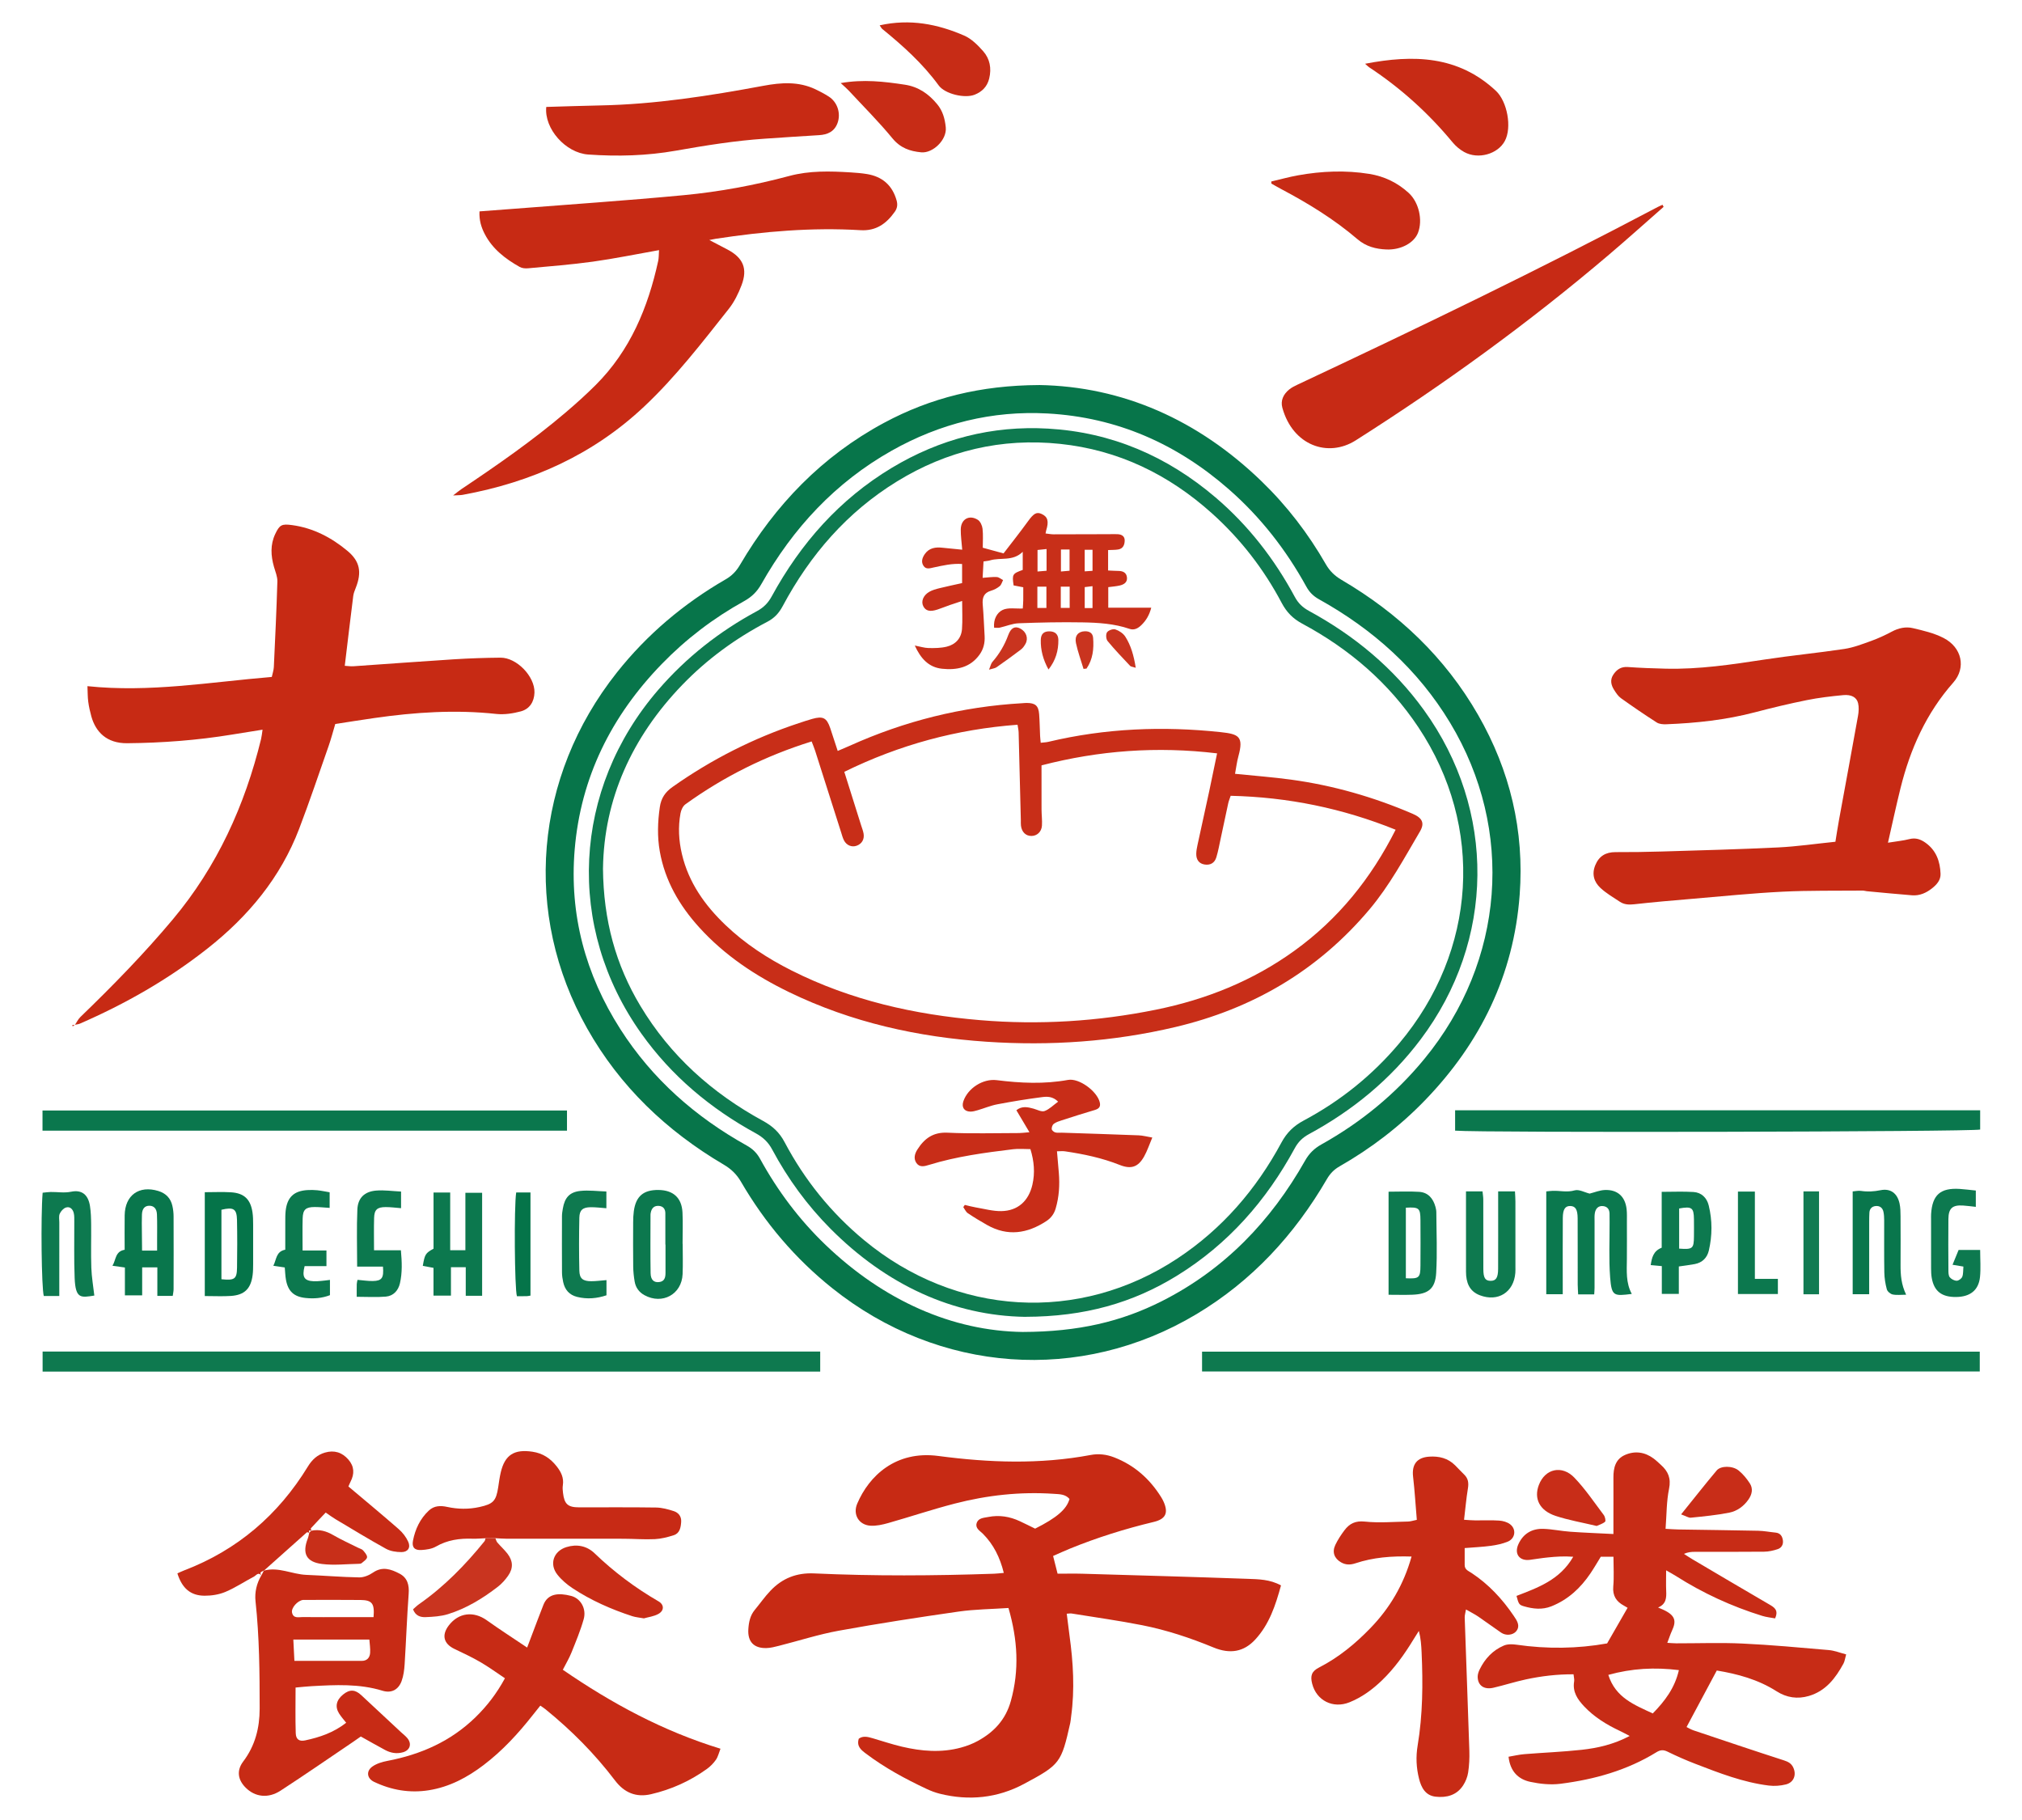
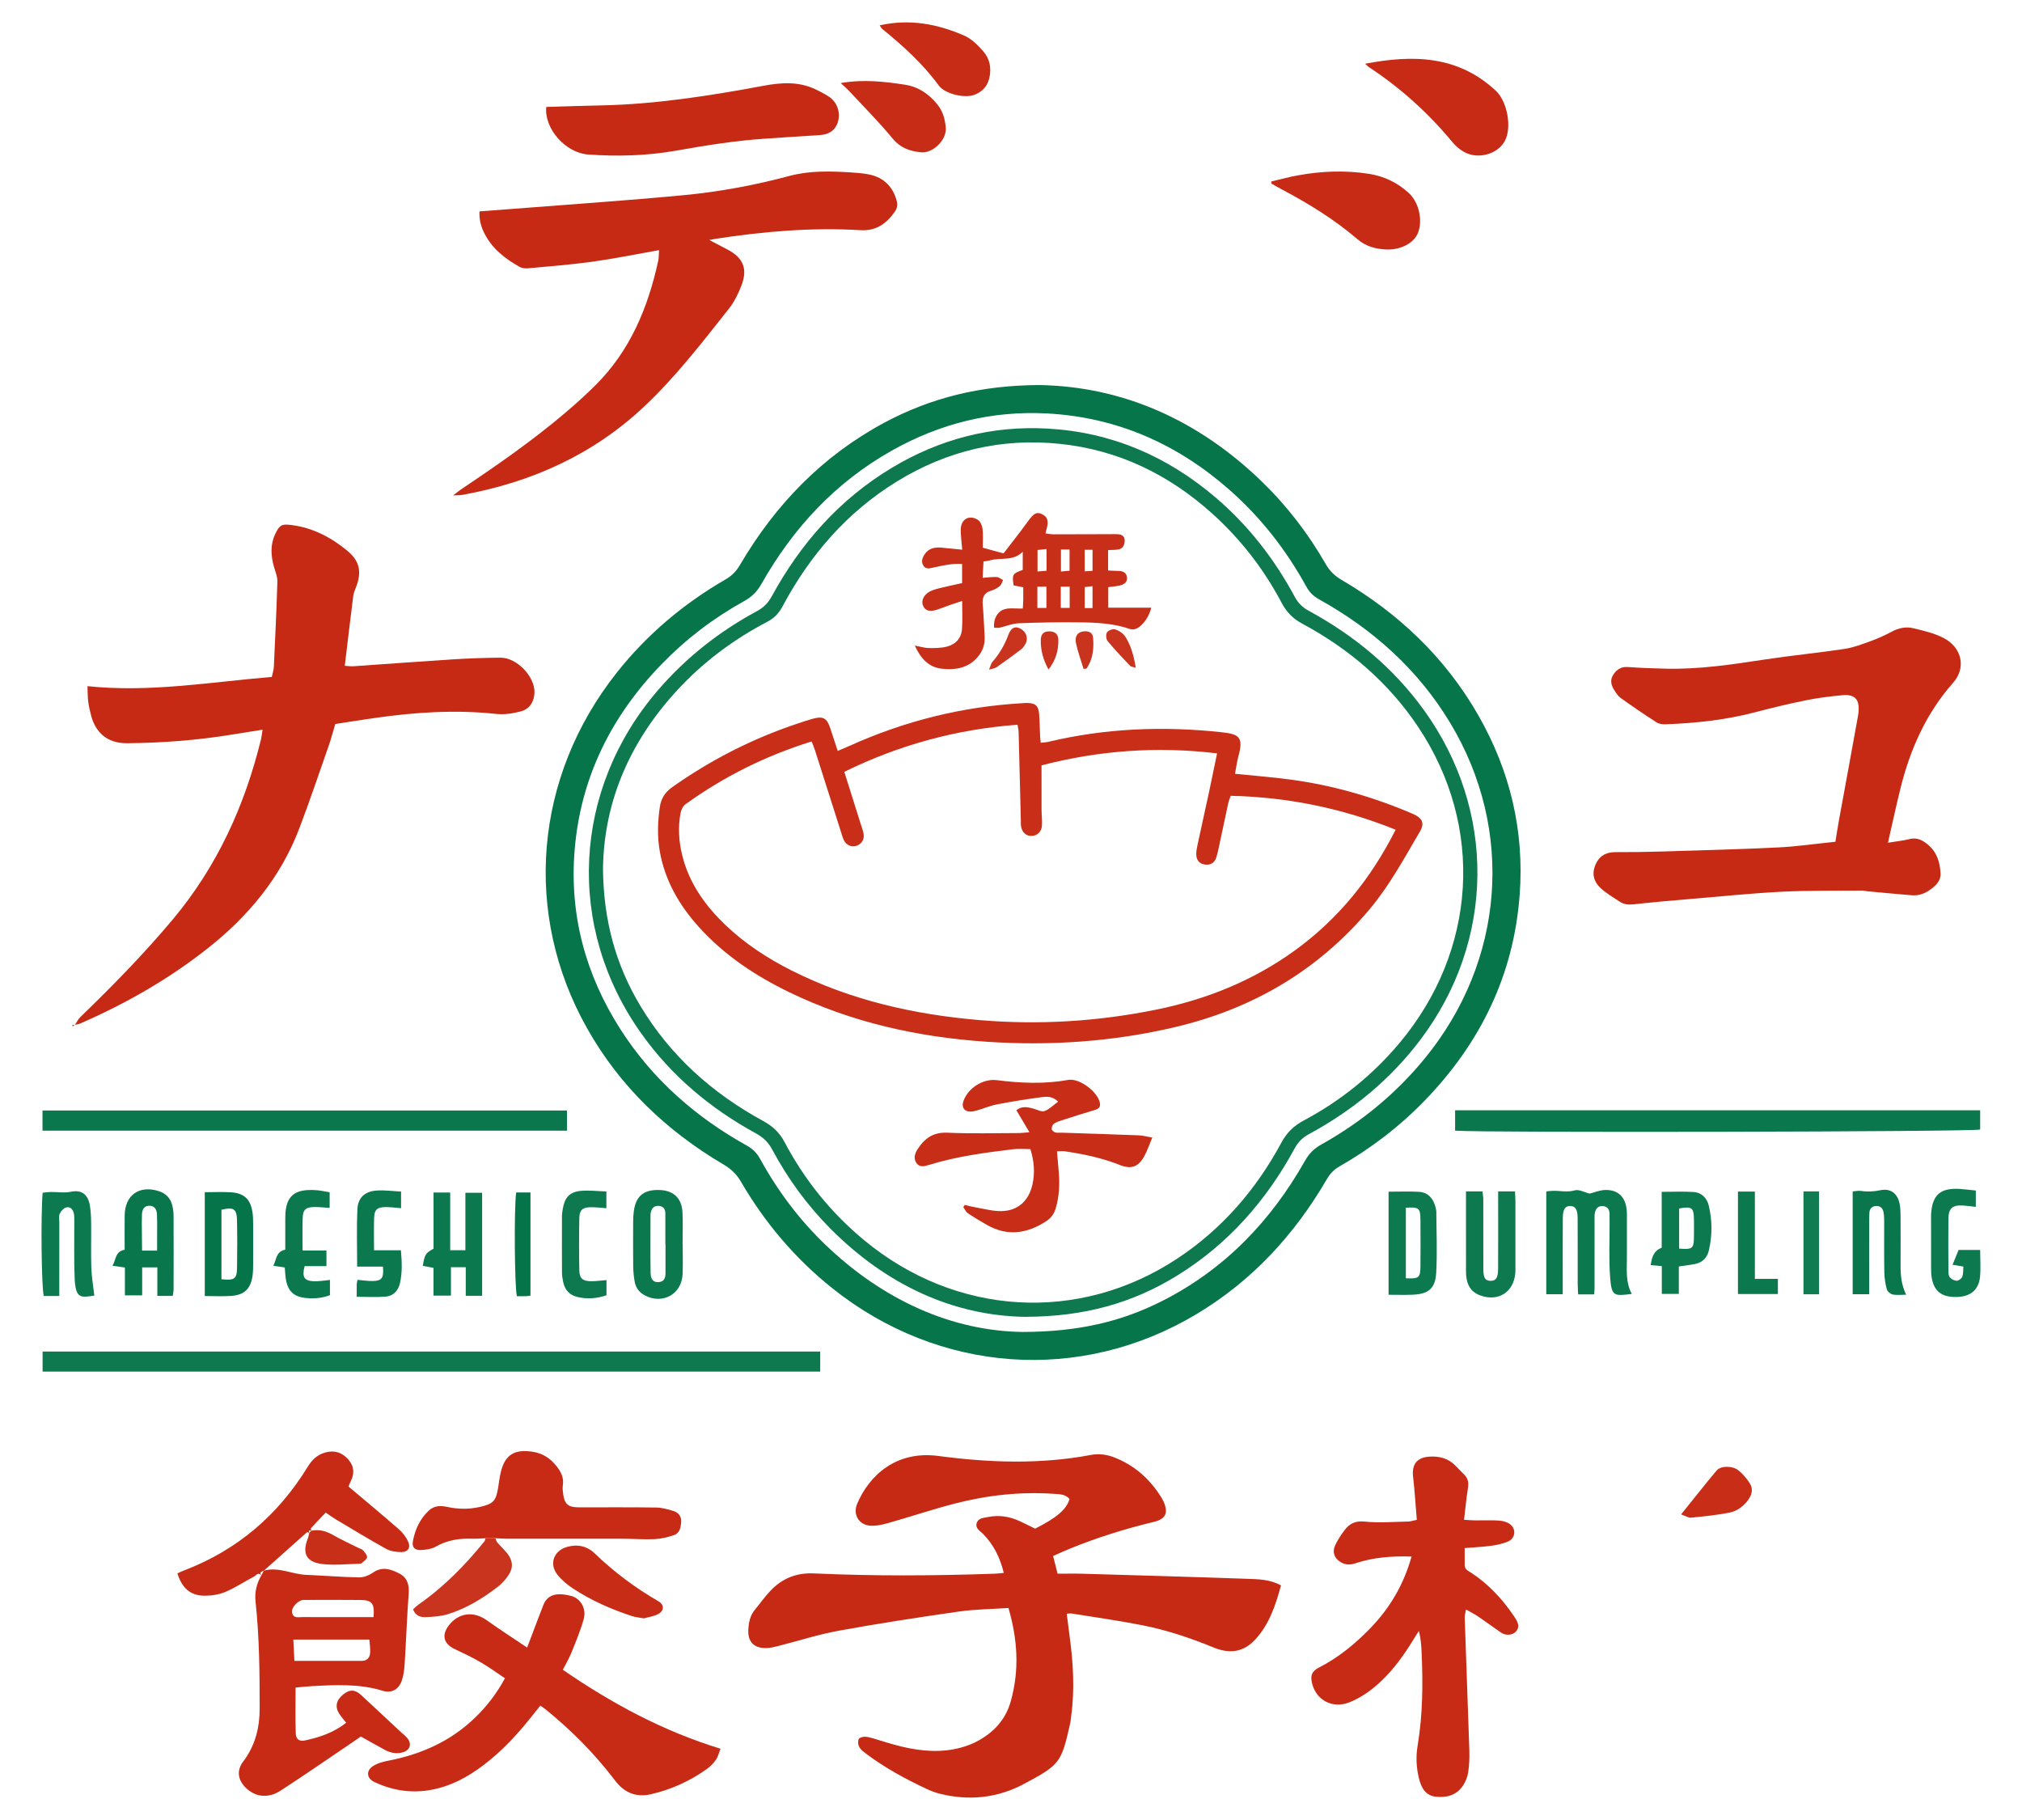
<svg xmlns="http://www.w3.org/2000/svg" id="_レイヤー_1" viewBox="0 0 100 90">
  <defs>
    <style>.cls-1{fill:#c82e18;}.cls-2{fill:#c82f19;}.cls-3{fill:#c72c16;}.cls-4{fill:#c82d18;}.cls-5{fill:#c72a15;}.cls-6{fill:#c72a14;}.cls-7{fill:#c72b16;}.cls-8{fill:#c72b15;}.cls-9{fill:#c9341f;}.cls-10{fill:#117b52;}.cls-11{fill:#07754a;}.cls-12{fill:#057449;}.cls-13{fill:#09764c;}.cls-14{fill:#0e794f;}.cls-15{fill:#0d794f;}.cls-16{fill:#0a774d;}.cls-17{fill:#0c784e;}.cls-18{fill:#0b784e;}</style>
  </defs>
  <path class="cls-11" d="M51.387,19.04c4.137,.069,7.866,1.724,11.007,4.762,1.254,1.213,2.309,2.588,3.176,4.1,.196,.341,.445,.578,.778,.773,2.815,1.652,5.116,3.829,6.75,6.673,1.584,2.757,2.295,5.733,2.059,8.902-.294,3.957-1.936,7.318-4.68,10.157-1.251,1.294-2.667,2.379-4.229,3.271-.275,.157-.467,.357-.626,.63-1.602,2.754-3.703,5.034-6.452,6.679-5.736,3.432-12.734,2.928-18.011-1.286-1.838-1.468-3.333-3.234-4.513-5.263-.216-.371-.486-.631-.852-.846-2.828-1.666-5.137-3.864-6.757-6.738-3.193-5.662-2.622-12.435,1.47-17.597,1.496-1.887,3.307-3.41,5.387-4.612,.306-.177,.521-.402,.699-.705,1.747-2.977,4.064-5.382,7.125-7.029,2.312-1.243,4.785-1.856,7.669-1.87Zm-.799,46.826c2.749-.008,4.869-.512,6.866-1.52,3.101-1.565,5.397-3.958,7.092-6.955,.204-.36,.458-.604,.814-.803,1.956-1.092,3.66-2.491,5.085-4.226,3.968-4.829,4.474-11.31,1.272-16.619-1.59-2.636-3.809-4.62-6.485-6.108-.278-.155-.473-.348-.626-.626-1-1.817-2.259-3.433-3.821-4.803-2.571-2.255-5.546-3.571-8.975-3.759-2.746-.151-5.322,.492-7.716,1.842-2.785,1.571-4.877,3.829-6.44,6.593-.213,.377-.476,.635-.85,.842-1.511,.836-2.874,1.873-4.078,3.114-2.488,2.565-4.007,5.599-4.305,9.179-.267,3.207,.529,6.171,2.261,8.878,1.577,2.464,3.707,4.337,6.249,5.753,.295,.164,.502,.37,.662,.662,.867,1.578,1.936,3.005,3.237,4.252,2.871,2.75,6.265,4.259,9.757,4.304Z" />
  <path class="cls-6" d="M52.083,76.947c.076,.299,.14,.554,.221,.873,.429,0,.836-.01,1.243,.002,2.717,.079,5.434,.155,8.15,.252,.543,.02,1.106,.022,1.656,.326-.269,.983-.578,1.925-1.278,2.681-.557,.601-1.233,.729-2.061,.387-1.143-.472-2.314-.86-3.525-1.1-1.156-.229-2.325-.39-3.489-.579-.065-.011-.135,.005-.243,.01,.047,.376,.088,.725,.136,1.073,.184,1.333,.266,2.669,.081,4.009-.015,.106-.02,.215-.043,.319-.443,1.979-.503,2.061-2.291,3.017-1.307,.699-2.719,.845-4.167,.482-.223-.056-.442-.14-.651-.238-1.054-.494-2.074-1.048-3.006-1.752-.235-.177-.459-.356-.344-.73,.216-.157,.455-.089,.694-.02,.48,.14,.955,.301,1.441,.415,.967,.228,1.944,.31,2.919,.045,.291-.079,.581-.189,.844-.335,.794-.439,1.365-1.048,1.621-1.964,.428-1.532,.34-3.03-.116-4.604-.833,.057-1.656,.062-2.463,.177-1.98,.284-3.959,.588-5.927,.946-.999,.181-1.973,.498-2.96,.747-.206,.052-.417,.108-.627,.112-.617,.013-.928-.316-.888-.933,.022-.34,.086-.674,.315-.951,.262-.316,.497-.657,.78-.953,.584-.613,1.287-.896,2.162-.855,2.966,.136,5.935,.118,8.903,.015,.137-.005,.274-.023,.474-.04-.19-.765-.505-1.403-1.031-1.933-.148-.149-.383-.267-.314-.517,.075-.269,.344-.27,.572-.315,.547-.109,1.067-.024,1.567,.209,.258,.12,.511,.248,.755,.367,1.073-.539,1.56-.959,1.7-1.468-.206-.242-.5-.235-.781-.254-1.657-.112-3.289,.069-4.89,.482-1.106,.285-2.19,.65-3.29,.962-.287,.081-.596,.152-.889,.132-.573-.04-.874-.557-.65-1.086,.583-1.374,1.905-2.642,4.015-2.362,2.509,.333,5.024,.423,7.532-.049,.397-.075,.784-.028,1.159,.117,1.005,.389,1.765,1.067,2.331,1.975,.047,.076,.09,.155,.125,.237,.235,.545,.091,.841-.497,.982-1.41,.338-2.789,.769-4.132,1.316-.263,.107-.522,.226-.846,.368Z" />
  <path class="cls-6" d="M3.702,50.686c.09-.133,.161-.286,.274-.395,1.596-1.54,3.145-3.125,4.571-4.827,2.191-2.615,3.561-5.629,4.365-8.921,.032-.132,.044-.27,.073-.46-.539,.086-1.027,.163-1.515,.243-1.714,.281-3.439,.411-5.177,.427-1.019,.01-1.56-.56-1.774-1.321-.067-.24-.122-.486-.155-.733-.031-.228-.025-.46-.039-.768,3.077,.324,6.074-.204,9.117-.456,.039-.184,.094-.335,.101-.488,.066-1.41,.134-2.821,.175-4.232,.007-.24-.1-.485-.168-.724-.157-.549-.188-1.094,.061-1.622,.217-.46,.326-.512,.838-.442,1.042,.142,1.94,.613,2.733,1.273,.623,.518,.717,1.058,.414,1.826-.052,.132-.108,.268-.126,.407-.143,1.134-.277,2.269-.419,3.451,.156,.009,.29,.032,.422,.023,1.658-.113,3.316-.239,4.975-.344,.767-.048,1.536-.074,2.304-.081,.799-.007,1.702,.925,1.681,1.724-.012,.453-.238,.815-.676,.932-.388,.104-.814,.169-1.21,.127-2.025-.22-4.033-.085-6.039,.203-.635,.091-1.268,.193-1.927,.294-.112,.374-.205,.736-.328,1.087-.478,1.364-.939,2.735-1.454,4.086-.923,2.422-2.518,4.338-4.538,5.93-1.936,1.526-4.056,2.735-6.311,3.715-.078,.034-.17,.038-.255,.057l.003,.006Z" />
-   <path class="cls-3" d="M77.819,82.795c-.811-.005-1.587,.088-2.353,.252-.541,.116-1.069,.288-1.608,.413-.468,.108-.778-.116-.778-.548-0-.119,.044-.247,.098-.357,.259-.532,.649-.948,1.195-1.181,.18-.077,.416-.073,.617-.044,1.517,.22,3.027,.2,4.491-.062,.344-.599,.669-1.163,1.013-1.762-.032-.019-.103-.064-.177-.103-.382-.205-.572-.492-.531-.955,.042-.476,.009-.959,.009-1.467h-.626c-.168,.272-.328,.55-.507,.816-.49,.727-1.107,1.305-1.936,1.636-.46,.183-.914,.129-1.366-.003-.236-.069-.255-.117-.36-.511,1.05-.408,2.143-.784,2.805-1.936-.452-.036-.848-.007-1.243,.032-.302,.029-.602,.081-.904,.12-.507,.065-.78-.287-.568-.765,.235-.528,.674-.788,1.242-.768,.445,.016,.886,.112,1.33,.143,.69,.049,1.382,.074,2.131,.113,0-.241-0-.415,0-.589,0-.733,.004-1.467-0-2.2-.003-.475,.098-.912,.571-1.12,.491-.216,.98-.148,1.417,.176,.129,.095,.244,.21,.364,.317,.355,.318,.505,.665,.399,1.18-.128,.623-.118,1.275-.172,1.979,.238,.013,.426,.029,.614,.032,1.323,.022,2.646,.036,3.969,.064,.284,.006,.568,.063,.852,.09,.24,.023,.34,.178,.368,.391,.026,.202-.072,.366-.254,.427-.215,.072-.448,.125-.673,.127-1.145,.012-2.289,.005-3.434,.007-.17,0-.339,.014-.534,.101,.143,.091,.284,.186,.431,.273,1.262,.745,2.524,1.491,3.79,2.228,.249,.145,.472,.278,.287,.689-.202-.038-.427-.059-.638-.125-1.51-.468-2.934-1.123-4.269-1.973-.129-.082-.265-.153-.481-.278,0,.397-.011,.711,.003,1.025,.015,.335,.001,.646-.402,.813,.112,.048,.177,.074,.241,.103,.628,.285,.668,.571,.447,1.045-.081,.175-.14,.36-.231,.599,.176,.01,.309,.024,.443,.024,1.091,.002,2.184-.04,3.273,.011,1.427,.067,2.851,.2,4.275,.323,.275,.024,.543,.133,.854,.213-.055,.196-.069,.339-.133,.456-.393,.719-.87,1.353-1.71,1.6-.568,.167-1.103,.084-1.594-.229-.923-.59-1.948-.862-2.961-1.029-.503,.94-.987,1.846-1.495,2.795,.077,.037,.207,.118,.349,.166,1.489,.5,2.978,1.002,4.472,1.484,.205,.066,.357,.15,.449,.337,.18,.368,.039,.752-.356,.851-.271,.068-.569,.09-.846,.056-1.27-.157-2.455-.62-3.638-1.076-.466-.179-.925-.382-1.374-.602-.204-.1-.355-.088-.543,.028-1.457,.899-3.071,1.349-4.75,1.562-.485,.062-1.004,.008-1.486-.094-.603-.128-1.001-.521-1.081-1.243,.268-.045,.524-.107,.783-.128,.944-.076,1.891-.112,2.832-.215,.798-.087,1.583-.267,2.376-.684-.198-.102-.342-.182-.49-.252-.651-.307-1.259-.678-1.758-1.206-.328-.347-.587-.721-.499-1.24,.017-.099-.016-.206-.03-.349Zm5.212-.207c-1.2-.147-2.32-.088-3.49,.236,.358,1.132,1.293,1.483,2.198,1.907,.604-.618,1.089-1.258,1.292-2.143Z" />
  <path class="cls-6" d="M93.371,41.672c.431-.07,.751-.099,1.058-.178,.31-.08,.558,.008,.802,.182,.528,.377,.718,.922,.741,1.535,.012,.309-.189,.533-.418,.715-.288,.228-.615,.376-.989,.347-.747-.059-1.493-.133-2.239-.202-.071-.007-.141-.032-.211-.031-1.323,.013-2.648-.011-3.968,.055-1.499,.075-2.994,.229-4.491,.355-.944,.08-1.888,.16-2.83,.266-.264,.03-.5,.019-.716-.125-.326-.216-.671-.416-.955-.679-.32-.296-.441-.682-.26-1.124,.186-.455,.517-.651,1.003-.65,.769,.002,1.538-.007,2.306-.031,1.912-.058,3.825-.108,5.736-.201,.926-.045,1.847-.181,2.832-.281,.055-.336,.109-.7,.175-1.061,.314-1.722,.635-3.442,.943-5.165,.037-.205,.051-.432,.003-.631-.07-.288-.332-.432-.735-.394-.604,.057-1.21,.128-1.804,.248-.857,.173-1.709,.377-2.555,.599-1.444,.379-2.915,.538-4.4,.594-.155,.006-.34-.009-.463-.088-.6-.385-1.19-.787-1.77-1.202-.14-.1-.244-.261-.339-.41-.152-.239-.209-.499-.038-.755,.168-.251,.381-.4,.714-.376,.624,.045,1.25,.067,1.875,.082,1.652,.04,3.278-.206,4.905-.454,1.307-.199,2.625-.325,3.932-.522,.451-.068,.891-.239,1.324-.395,.352-.127,.695-.286,1.025-.462,.332-.177,.687-.255,1.037-.172,.518,.122,1.053,.246,1.52,.487,.91,.468,1.125,1.475,.48,2.205-1.337,1.513-2.129,3.289-2.609,5.222-.215,.864-.4,1.734-.621,2.698Z" />
  <path class="cls-6" d="M32.594,12.369c-1.132,.2-2.2,.42-3.277,.57-1.061,.148-2.132,.228-3.199,.328-.136,.013-.299-.001-.414-.066-.71-.4-1.346-.885-1.732-1.631-.174-.336-.28-.689-.258-1.117,.523-.04,1.035-.077,1.547-.117,2.852-.224,5.707-.415,8.555-.685,1.761-.167,3.504-.49,5.216-.949,1.002-.269,2.018-.24,3.038-.177,.268,.017,.536,.038,.8,.081,.761,.124,1.259,.551,1.472,1.303,.058,.205,.037,.383-.086,.558-.415,.589-.925,.963-1.699,.916-2.403-.144-4.787,.062-7.161,.425-.064,.01-.127,.024-.317,.061,.363,.19,.626,.326,.888,.464,.785,.412,1.02,.946,.707,1.771-.157,.413-.36,.829-.633,1.172-1.321,1.667-2.618,3.355-4.175,4.821-2.542,2.394-5.581,3.75-8.981,4.373-.117,.021-.238,.016-.476,.03,.194-.149,.295-.235,.405-.309,1.769-1.184,3.517-2.398,5.142-3.778,.518-.44,1.024-.895,1.505-1.375,1.706-1.702,2.586-3.826,3.091-6.136,.033-.153,.026-.315,.041-.532Z" />
  <path class="cls-8" d="M69.81,76.972c-.994-.032-1.899,.043-2.773,.333-.259,.086-.488,.085-.717-.048-.334-.194-.449-.506-.279-.862,.122-.255,.281-.497,.451-.723,.248-.328,.539-.479,1.007-.429,.706,.075,1.427,.011,2.142-.002,.12-.002,.24-.046,.429-.084-.061-.722-.104-1.433-.185-2.139-.069-.601,.19-.946,.8-.986,.484-.032,.924,.074,1.279,.429,.152,.151,.296,.31,.45,.459,.201,.194,.227,.416,.183,.685-.081,.491-.124,.989-.191,1.549,.22,.013,.39,.029,.559,.03,.393,.004,.788-.017,1.18,.01,.185,.013,.396,.071,.539,.182,.322,.248,.256,.709-.122,.861-.261,.106-.547,.166-.827,.204-.405,.055-.815,.073-1.298,.112,0,.284,.001,.562-0,.84-.001,.224,.182,.289,.328,.384,.85,.559,1.529,1.287,2.096,2.124,.04,.059,.081,.118,.117,.18,.116,.198,.169,.401-.001,.594-.166,.188-.502,.22-.734,.062-.384-.261-.757-.54-1.141-.801-.173-.117-.363-.21-.601-.347-.029,.177-.067,.289-.063,.4,.075,2.197,.159,4.395,.23,6.592,.011,.355-.006,.715-.059,1.066-.034,.223-.125,.453-.249,.642-.319,.489-.82,.619-1.363,.557-.504-.057-.708-.453-.817-.886-.136-.539-.163-1.08-.069-1.644,.254-1.522,.265-3.061,.196-4.6-.016-.348-.038-.696-.136-1.067-.09,.143-.181,.284-.269,.428-.448,.735-.945,1.433-1.57,2.031-.469,.449-.985,.827-1.592,1.071-.813,.327-1.632-.081-1.846-.92-.101-.395-.024-.613,.341-.8,.967-.496,1.792-1.175,2.541-1.949,.96-.992,1.644-2.147,2.034-3.539Z" />
  <path class="cls-8" d="M26.071,81.471c.181-.478,.336-.891,.493-1.303,.102-.267,.206-.533,.308-.799,.218-.565,.741-.615,1.372-.451,.475,.123,.769,.635,.623,1.152-.159,.564-.388,1.11-.607,1.656-.111,.278-.268,.537-.425,.845,2.413,1.658,4.942,3.029,7.797,3.904-.081,.205-.121,.396-.224,.545-.12,.173-.277,.333-.448,.456-.836,.601-1.764,1.018-2.765,1.249-.73,.168-1.314-.066-1.781-.682-.998-1.316-2.158-2.482-3.441-3.522-.068-.055-.143-.101-.251-.177-.13,.163-.251,.312-.37,.463-.721,.917-1.506,1.771-2.439,2.479-.808,.613-1.686,1.08-2.7,1.242-.947,.151-1.853-.004-2.714-.415-.354-.169-.402-.535-.076-.761,.21-.146,.484-.227,.74-.276,1.654-.316,3.135-.97,4.354-2.158,.566-.552,1.045-1.17,1.455-1.927-.406-.27-.793-.554-1.205-.794-.416-.242-.854-.448-1.289-.655-.539-.257-.648-.685-.283-1.163,.484-.634,1.226-.722,1.88-.255,.636,.454,1.294,.877,1.996,1.349Z" />
  <path class="cls-8" d="M13.052,77.667c.724-.197,1.39,.182,2.093,.211,.874,.035,1.748,.11,2.622,.125,.229,.004,.49-.107,.685-.241,.464-.318,.892-.162,1.307,.055,.392,.205,.485,.561,.452,.999-.085,1.158-.126,2.319-.199,3.478-.018,.281-.054,.573-.15,.835-.159,.432-.506,.613-.947,.478-1.154-.354-2.328-.289-3.505-.225-.247,.013-.493,.042-.792,.068,0,.769-.016,1.513,.008,2.256,.01,.31,.175,.42,.469,.357,.721-.154,1.411-.388,2.026-.872-.122-.156-.252-.298-.352-.459-.212-.339-.135-.667,.203-.94,.327-.264,.594-.248,.9,.039,.651,.611,1.306,1.217,1.96,1.826,.105,.097,.221,.185,.312,.294,.236,.281,.135,.601-.215,.7-.309,.088-.605,.036-.882-.112-.393-.21-.779-.432-1.203-.668-.112,.079-.239,.17-.368,.257-1.199,.81-2.389,1.634-3.602,2.422-.612,.398-1.261,.313-1.721-.146-.397-.395-.459-.856-.122-1.301,.588-.777,.81-1.656,.811-2.61,.001-1.77-.014-3.539-.204-5.302-.049-.455,.054-.889,.287-1.287-0,0,.008-.005,.008-.005,.038-.076,.075-.152,.113-.229l.009-.004Zm1.455,3.411c.019,.382,.035,.703,.053,1.053,1.162,0,2.247,0,3.331-0,.263-0,.398-.16,.414-.397,.015-.218-.023-.44-.038-.656h-3.761Zm3.967-1.11c.057-.678-.071-.841-.646-.848-.912-.011-1.824-.003-2.736-.003-.036,0-.072-.003-.107,.001-.266,.031-.594,.395-.542,.627,.067,.305,.329,.218,.528,.22,.679,.008,1.359,.003,2.039,.003,.48,0,.96,0,1.465,0Z" />
-   <path class="cls-5" d="M82.275,10.23c-.899,.788-1.788,1.588-2.699,2.362-3.954,3.363-8.147,6.404-12.527,9.184-1.37,.87-3.113,.254-3.628-1.608-.1-.36,.051-.672,.333-.904,.122-.1,.27-.174,.414-.242,5.997-2.816,11.963-5.694,17.822-8.789,.075-.04,.155-.071,.233-.106,.017,.034,.035,.068,.052,.103Z" />
-   <path class="cls-14" d="M59.449,67.821v-.981h38.462v.981H59.449Z" />
+   <path class="cls-14" d="M59.449,67.821v-.981v.981H59.449Z" />
  <path class="cls-14" d="M2.107,67.826v-.992H40.564v.992H2.107Z" />
  <path class="cls-6" d="M27.016,5.288c.911-.026,1.785-.057,2.659-.074,2.727-.053,5.411-.475,8.083-.972,.883-.164,1.737-.221,2.57,.173,.226,.107,.448,.225,.658,.359,.428,.273,.609,.827,.437,1.305-.154,.428-.491,.58-.919,.605-.892,.052-1.784,.114-2.676,.174-1.482,.099-2.946,.336-4.407,.594-1.433,.253-2.881,.291-4.33,.189-1.119-.078-2.184-1.277-2.075-2.353Z" />
  <path class="cls-5" d="M24.01,76.067c-.214,.008-.428,.03-.641,.023-.636-.022-1.241,.06-1.809,.388-.206,.119-.476,.156-.72,.171-.336,.021-.479-.134-.416-.46,.111-.571,.351-1.087,.786-1.492,.264-.246,.579-.25,.907-.179,.532,.115,1.063,.123,1.597,.005,.679-.15,.82-.296,.925-.976,.038-.247,.069-.497,.127-.74,.205-.872,.676-1.151,1.564-1.019,.519,.077,.891,.331,1.201,.724,.218,.276,.363,.57,.305,.938-.019,.121-.007,.25,.008,.374,.065,.554,.24,.714,.788,.715,1.27,.002,2.54-.01,3.81,.009,.295,.004,.597,.086,.881,.178,.232,.076,.384,.262,.365,.534-.019,.277-.068,.561-.368,.657-.302,.097-.621,.179-.935,.194-.517,.025-1.037-.018-1.555-.019-1.932-.003-3.864-.001-5.796-.002-.178-0-.356-.017-.534-.026-.163,.001-.326,.002-.49,.003Z" />
  <path class="cls-16" d="M97.931,54.903v.954c-.391,.112-24.706,.164-25.967,.054v-1.007h25.967Z" />
  <path class="cls-16" d="M2.102,55.913v-.999H28.041v.999H2.102Z" />
  <path class="cls-7" d="M13.052,77.667s-.009,.004-.009,.004c-.092,.049-.244,.069-.113,.229,0,0-.008,.005-.008,.005-.15-.185-.253,.001-.358,.056-.473,.25-.923,.551-1.413,.758-.317,.134-.689,.192-1.036,.19-.694-.003-1.114-.373-1.342-1.105,.108-.048,.217-.102,.33-.145,2.635-1.006,4.659-2.744,6.124-5.139,.209-.342,.468-.58,.844-.689,.457-.132,.845-.015,1.159,.346,.295,.34,.306,.706,.106,1.094-.032,.062-.057,.128-.105,.236,.831,.701,1.669,1.394,2.488,2.11,.194,.169,.367,.392,.471,.626,.129,.289-.018,.509-.337,.509-.257-0-.545-.043-.765-.165-.844-.466-1.666-.969-2.495-1.462-.152-.091-.295-.198-.486-.328-.249,.263-.493,.516-.73,.776-.017,.019,.012,.081,.02,.122l.004-.006c-.039-.001-.079-.003-.118-.004,.001,.039,.003,.079,.004,.118,0,0,.008-.005,.008-.005-.041-.008-.102-.039-.12-.022-.71,.628-1.416,1.261-2.123,1.893Z" />
  <path class="cls-8" d="M67.513,3.153c2.386-.46,4.598-.407,6.468,1.338,.561,.524,.803,1.809,.442,2.48-.352,.655-1.324,.929-2.014,.544-.213-.119-.414-.288-.569-.476-1.193-1.442-2.565-2.683-4.127-3.712-.056-.037-.103-.089-.199-.173Z" />
  <path class="cls-8" d="M62.872,8.975c.442-.103,.881-.226,1.327-.306,1.169-.209,2.346-.259,3.523-.069,.74,.119,1.396,.434,1.951,.945,.498,.458,.7,1.337,.456,1.966-.192,.497-.837,.856-1.564,.826-.521-.022-1.005-.144-1.431-.509-1.146-.98-2.426-1.767-3.757-2.471-.169-.089-.334-.186-.5-.279l-.005-.103Z" />
  <path class="cls-18" d="M78.618,59.024c.241-.06,.494-.167,.751-.178,.626-.026,1.007,.323,1.077,.949,.024,.212,.013,.428,.014,.643,.001,.608,.004,1.216-.001,1.824-.005,.585-.056,1.174,.243,1.723-.889,.111-.998,.12-1.071-.814-.07-.907-.023-1.822-.027-2.734-.001-.143,0-.286-.003-.429-.004-.209-.113-.344-.317-.366-.237-.026-.368,.121-.408,.336-.026,.139-.015,.285-.015,.428-.001,1.091-0,2.181-.001,3.272-0,.103-.01,.207-.017,.329h-.794c-.008-.176-.021-.331-.022-.487-.002-1.091,.002-2.181-.003-3.272-.002-.434-.107-.602-.357-.61-.257-.008-.374,.156-.377,.592-.007,1.073-.003,2.146-.003,3.218-0,.174,0,.349,0,.552h-.815v-5.084c.117-.011,.22-.026,.322-.029,.358-.012,.706,.086,1.08-.022,.216-.063,.497,.1,.743,.16Z" />
  <path class="cls-3" d="M43.504,1.253c1.5-.334,2.867-.063,4.179,.506,.359,.156,.673,.469,.939,.771,.333,.377,.423,.848,.299,1.355-.099,.403-.356,.654-.721,.799-.489,.194-1.467-.036-1.777-.46-.787-1.078-1.765-1.958-2.791-2.793-.037-.03-.059-.08-.128-.178Z" />
  <path class="cls-3" d="M41.577,4.108c1.124-.195,2.146-.076,3.173,.08,.684,.104,1.187,.464,1.606,.973,.267,.325,.374,.707,.418,1.134,.064,.628-.647,1.29-1.209,1.238-.568-.053-1.037-.216-1.431-.695-.679-.825-1.439-1.583-2.167-2.367-.096-.103-.206-.193-.389-.363Z" />
  <path class="cls-13" d="M92.442,63.999h-.816v-5.083c.138-.01,.279-.045,.411-.025,.327,.05,.637,.031,.967-.035,.499-.1,.828,.154,.939,.651,.046,.207,.049,.426,.05,.639,.005,.804,.005,1.608,.001,2.413-.002,.482,.032,.956,.276,1.465-.256,0-.469,.03-.667-.012-.112-.023-.259-.148-.288-.254-.074-.272-.119-.558-.124-.84-.015-.858-.004-1.716-.007-2.573-.001-.142-.007-.287-.037-.424-.044-.203-.193-.304-.394-.281-.176,.02-.289,.136-.3,.324-.008,.143-.01,.286-.01,.428-.001,1.019-.001,2.037-.001,3.056-0,.174,0,.349,0,.552Z" />
  <path class="cls-13" d="M8.544,64.082h-.762v-1.41h-.751v1.385h-.854v-1.378c-.22-.031-.389-.055-.615-.087,.184-.302,.126-.707,.603-.791,0-.563-.007-1.133,.001-1.702,.014-.996,.71-1.495,1.662-1.205,.377,.115,.613,.359,.698,.738,.039,.173,.059,.354,.059,.531,.005,1.197,.003,2.394,0,3.591-0,.104-.026,.207-.042,.327Zm-.774-2.24c0-.203,0-.359-0-.515-.001-.426,.01-.853-.008-1.279-.012-.286-.157-.424-.379-.423-.221,.001-.351,.142-.363,.428-.012,.284-.005,.568-.003,.853,.001,.311,.006,.621,.009,.936h.745Z" />
  <path class="cls-17" d="M22.264,61.823h.752v-2.838h.828v5.092h-.81v-1.413h-.732v1.404h-.863v-1.372c-.199-.037-.364-.067-.529-.098,.097-.572,.132-.63,.531-.85v-2.777h.824v2.853Z" />
  <path class="cls-14" d="M74.092,58.915h.832c.009,.186,.022,.342,.022,.498,.002,1.071,.001,2.142,.001,3.213-0,.107,.004,.215-.005,.321-.076,.955-.854,1.448-1.754,1.105-.53-.201-.683-.642-.685-1.159-.003-1.035-.001-2.071-.001-3.106-0-.281,0-.563,0-.873h.817c.014,.139,.038,.273,.038,.408,.003,1.142-0,2.285,.003,3.427,.001,.449,.094,.589,.363,.589,.263-0,.366-.152,.368-.594,.005-1.089,.002-2.178,.002-3.267,0-.176,0-.352,0-.562Z" />
  <path class="cls-15" d="M2.933,64.087h-.767c-.113-.378-.155-3.934-.057-5.106,.127-.012,.262-.034,.397-.037,.337-.006,.661,.059,1.013-.013,.539-.111,.845,.159,.931,.707,.047,.299,.055,.605,.058,.908,.008,.716-.016,1.432,.009,2.147,.016,.458,.096,.913,.148,1.373-.668,.105-.93,.17-.973-.863-.038-.929-.013-1.86-.018-2.79-.001-.142,.007-.29-.026-.426-.046-.192-.187-.34-.388-.274-.125,.041-.25,.181-.306,.307-.054,.121-.021,.281-.021,.424-.001,1.02-.001,2.039-.001,3.059,0,.176,0,.352,0,.583Z" />
  <path class="cls-15" d="M68.673,64.028v-5.098c.522,0,1.018-.025,1.512,.007,.446,.029,.695,.329,.808,.746,.023,.086,.042,.176,.042,.264,.005,1,.051,2.002-.007,2.998-.046,.789-.392,1.051-1.186,1.08-.373,.014-.747,.002-1.169,.002Zm.855-.817c.66,.03,.718-.02,.722-.631,.005-.747,.005-1.494-0-2.242-.004-.6-.069-.653-.722-.617v3.489Z" />
  <path class="cls-17" d="M33.763,61.505c0,.5,.017,1.002-.004,1.501-.041,1-1.004,1.525-1.887,1.041-.268-.147-.434-.376-.484-.672-.042-.245-.069-.496-.072-.745-.009-.733-.005-1.466-.002-2.199,.001-.178,.008-.358,.032-.534,.099-.741,.477-1.062,1.226-1.052,.722,.01,1.143,.386,1.181,1.106,.027,.517,.005,1.036,.005,1.555,.002,0,.003,0,.005,0Zm-.851,.039c-.002,0-.004,0-.006,0,0-.517,.001-1.034-.001-1.551-.001-.208-.107-.343-.315-.361-.233-.02-.364,.109-.406,.334-.007,.035-.013,.071-.013,.106-.001,.963-.011,1.926,.005,2.888,.006,.331,.163,.466,.413,.44,.283-.03,.324-.233,.324-.465-.001-.464-0-.927-0-1.391Z" />
  <path class="cls-3" d="M31.844,80.029c-.226-.041-.406-.054-.574-.108-1.039-.339-2.035-.777-2.949-1.38-.279-.184-.548-.412-.754-.673-.413-.521-.193-1.163,.443-1.362,.519-.162,1.013-.063,1.398,.307,.959,.923,2.013,1.71,3.162,2.376,.28,.162,.287,.455-.008,.62-.224,.125-.501,.157-.718,.22Z" />
  <path class="cls-12" d="M10.128,64.089v-5.134c.45,0,.876-.022,1.3,.005,.649,.042,.963,.347,1.059,.992,.029,.193,.031,.391,.032,.587,.003,.66,.003,1.319-0,1.979-.001,.178-.002,.358-.025,.534-.087,.675-.403,.989-1.077,1.033-.407,.027-.817,.005-1.288,.005Zm.823-.83c.656,.067,.764-.01,.772-.581,.012-.784,.014-1.568-.002-2.351-.012-.551-.172-.647-.77-.504v3.437Z" />
  <path class="cls-9" d="M24.01,76.067c.163-.001,.326-.002,.49-.003,.031,.071,.047,.155,.095,.212,.162,.189,.35,.357,.502,.554,.277,.359,.294,.715,.035,1.087-.141,.202-.313,.396-.507,.546-.752,.582-1.561,1.076-2.473,1.359-.35,.108-.734,.131-1.104,.146-.248,.01-.5-.061-.621-.387,.095-.082,.192-.18,.303-.258,1.24-.867,2.285-1.937,3.232-3.108,.03-.038,.033-.097,.049-.147Z" />
  <path class="cls-15" d="M83.028,62.627v1.358h-.841v-1.375c-.207-.019-.362-.034-.55-.051,.057-.361,.122-.692,.544-.86v-2.762c.551,0,1.065-.025,1.575,.008,.396,.026,.659,.29,.751,.667,.181,.739,.177,1.489,.005,2.229-.083,.355-.321,.596-.692,.667-.243,.047-.489,.075-.791,.119Zm.016-.882c.671,.049,.727,0,.732-.605,.002-.284,.004-.567-0-.851-.008-.571-.105-.642-.732-.529v1.986Z" />
  <path class="cls-15" d="M97.716,58.872v.808c-.217-.023-.422-.053-.627-.066-.53-.035-.723,.136-.729,.668-.009,.839-.004,1.679,.001,2.519,.001,.122-.001,.273,.065,.358,.075,.094,.225,.172,.344,.174,.094,.002,.238-.103,.275-.195,.056-.141,.04-.312,.057-.506-.17-.028-.319-.053-.537-.089,.102-.248,.198-.483,.3-.733h1.066c0,.461,.036,.904-.008,1.339-.067,.653-.487,.98-1.178,.988-.716,.008-1.093-.283-1.209-.946-.027-.157-.031-.319-.032-.479-.003-.804-.001-1.608-.001-2.412,0-.089-.003-.179,.002-.268,.059-.947,.463-1.301,1.419-1.239,.247,.016,.493,.049,.79,.079Z" />
  <path class="cls-17" d="M16.318,63.291v.756c-.398,.153-.803,.182-1.211,.138-.578-.062-.866-.337-.966-.907-.034-.192-.038-.389-.058-.601-.179-.027-.349-.052-.565-.084,.161-.314,.127-.704,.59-.795,0-.46-.002-.924,.001-1.387,.001-.179-.002-.359,.018-.536,.077-.673,.41-.986,1.083-1.025,.16-.009,.323-.008,.482,.009,.194,.02,.386,.062,.611,.1v.772c-.249-.015-.492-.043-.736-.043-.449,.001-.587,.126-.599,.565-.014,.514-.003,1.029-.003,1.585h1.18v.773h-1.08c-.139,.542-.021,.725,.449,.748,.124,.006,.25-.007,.375-.017,.124-.01,.246-.028,.429-.05Z" />
  <path class="cls-17" d="M17.642,64.127c0-.277-.003-.454,.002-.63,.002-.068,.023-.135,.037-.208,.267,.022,.513,.062,.758,.058,.447-.008,.548-.149,.501-.712h-1.277c0-.975-.03-1.903,.011-2.828,.026-.571,.355-.884,.926-.932,.401-.034,.811,.028,1.235,.048v.822c-.272-.021-.516-.055-.761-.054-.42,.001-.56,.128-.572,.534-.015,.517-.004,1.034-.004,1.603h1.329c.053,.58,.073,1.11-.048,1.633-.083,.359-.323,.624-.696,.657-.456,.04-.917,.009-1.442,.009Z" />
  <path class="cls-14" d="M29.994,63.302v.751c-.472,.158-.953,.203-1.449,.08-.39-.096-.61-.353-.692-.734-.034-.156-.058-.318-.059-.478-.005-.929-.004-1.858-.001-2.786,0-.124,.022-.249,.043-.372,.09-.532,.327-.813,.864-.871,.417-.045,.845,.014,1.289,.028v.828c-.272-.019-.532-.055-.792-.05-.374,.006-.537,.141-.545,.513-.019,.875-.02,1.751,0,2.625,.009,.393,.178,.521,.592,.521,.23-0,.46-.032,.752-.055Z" />
-   <path class="cls-4" d="M78.962,75.459c-.712-.17-1.385-.285-2.025-.496-.8-.264-1.086-.857-.833-1.526,.312-.826,1.156-.993,1.755-.369,.541,.563,.983,1.222,1.456,1.849,.065,.086,.11,.293,.066,.333-.12,.106-.294,.152-.418,.21Z" />
  <path class="cls-4" d="M83.141,74.887c.64-.794,1.188-1.492,1.758-2.171,.202-.241,.782-.244,1.085-0,.217,.175,.403,.402,.555,.637,.17,.263,.111,.544-.067,.799-.235,.337-.564,.573-.949,.649-.624,.124-1.263,.184-1.897,.249-.117,.012-.244-.078-.484-.163Z" />
  <path class="cls-17" d="M85.952,63.991v-5.067h.837v4.317h1.138v.749h-1.975Z" />
  <path class="cls-10" d="M89.962,64.003h-.77v-5.088h.77v5.088Z" />
  <path class="cls-2" d="M15.397,75.694c.392-.08,.74,.017,1.084,.218,.4,.233,.826,.422,1.24,.63,.08,.04,.18,.062,.234,.125,.088,.101,.208,.234,.198,.341-.011,.105-.164,.201-.265,.288-.036,.031-.102,.035-.154,.036-.604,.01-1.217,.084-1.81,.008-.787-.1-.987-.53-.702-1.26,.035-.09,.049-.189,.073-.284-0,0-.008,.005-.008,.005,.038-.038,.076-.076,.114-.114l-.004,.006Z" />
  <path class="cls-12" d="M26.235,64.069c-.09,.014-.141,.027-.192,.028-.16,.003-.321,.001-.478,.001-.117-.371-.146-4.437-.036-5.129h.706v5.1Z" />
  <path class="cls-6" d="M3.698,50.68c-.035,.026-.07,.052-.106,.077-.004-.024-.009-.047-.013-.071,.041-0,.081-0,.122-0,0,0-.003-.006-.003-.006Z" />
  <path class="cls-14" d="M50.711,65.119c-3.576-.053-6.878-1.583-9.636-4.356-1.156-1.162-2.113-2.475-2.885-3.917-.196-.367-.452-.606-.811-.803-2.244-1.227-4.165-2.834-5.656-4.926-3.753-5.264-3.415-12.086,.83-17.002,1.384-1.603,3.02-2.89,4.879-3.892,.332-.179,.555-.404,.734-.733,1.433-2.624,3.354-4.801,5.934-6.353,2.378-1.431,4.962-2.101,7.734-1.942,3.143,.18,5.891,1.367,8.28,3.402,1.626,1.386,2.913,3.046,3.923,4.922,.17,.315,.391,.523,.702,.692,2.246,1.222,4.175,2.817,5.68,4.899,3.589,4.964,3.524,11.397-.163,16.293-1.488,1.976-3.355,3.508-5.523,4.681-.313,.17-.529,.382-.699,.695-1.409,2.595-3.301,4.75-5.831,6.308-2.183,1.344-4.56,2.023-7.492,2.03Zm-20.89-22.179c.023,2.581,.635,4.777,1.848,6.799,1.482,2.471,3.555,4.321,6.068,5.69,.471,.257,.811,.567,1.067,1.053,.988,1.868,2.296,3.49,3.928,4.842,4.54,3.764,10.635,4.126,15.499,.908,2.209-1.461,3.892-3.409,5.142-5.729,.268-.497,.608-.828,1.103-1.092,1.816-.969,3.399-2.24,4.727-3.82,3.841-4.573,4.217-10.709,.946-15.625-1.467-2.205-3.423-3.878-5.744-5.125-.465-.25-.775-.568-1.019-1.029-.885-1.674-2.031-3.153-3.441-4.421-2.148-1.932-4.641-3.142-7.525-3.442-2.885-.3-5.579,.336-8.053,1.855-2.472,1.517-4.301,3.632-5.659,6.171-.184,.344-.408,.589-.762,.774-1.563,.817-2.975,1.847-4.203,3.119-2.502,2.593-3.872,5.665-3.921,9.071Z" />
  <path class="cls-1" d="M61.079,38.265c.957,.098,1.865,.165,2.767,.288,2.083,.284,4.088,.859,6.018,1.689,.487,.209,.601,.467,.362,.873-.78,1.324-1.507,2.682-2.505,3.865-2.546,3.018-5.772,4.905-9.599,5.809-3.071,.725-6.184,.936-9.322,.726-3.398-.228-6.683-.954-9.767-2.449-1.67-.81-3.2-1.823-4.456-3.21-.978-1.08-1.691-2.304-1.947-3.758-.128-.727-.104-1.456,.002-2.188,.064-.44,.265-.739,.63-.996,1.928-1.361,4.007-2.415,6.246-3.155,.22-.073,.441-.147,.664-.21,.531-.149,.714-.055,.888,.457,.12,.355,.234,.712,.37,1.128,.208-.089,.4-.168,.589-.253,2.717-1.226,5.56-1.938,8.537-2.107,.071-.004,.143-.013,.214-.013,.433,.001,.589,.132,.622,.557,.027,.356,.03,.714,.047,1.072,.005,.105,.018,.209,.031,.34,.143-.017,.265-.019,.381-.047,2.813-.67,5.658-.785,8.525-.478,.885,.095,1.138,.215,.873,1.181-.079,.287-.114,.587-.169,.879Zm-19.324-.099c.288,.915,.561,1.782,.834,2.65,.043,.136,.098,.271,.121,.411,.046,.28-.089,.502-.341,.594-.24,.088-.501-.014-.63-.265-.064-.126-.099-.267-.143-.404-.429-1.344-.856-2.689-1.285-4.034-.047-.146-.108-.288-.171-.453-2.277,.709-4.346,1.741-6.245,3.11-.124,.09-.211,.284-.24,.443-.125,.676-.087,1.351,.071,2.021,.333,1.41,1.134,2.532,2.161,3.512,.965,.921,2.072,1.642,3.26,2.24,2.934,1.477,6.075,2.183,9.324,2.456,2.922,.245,5.822,.066,8.698-.517,2.485-.504,4.787-1.427,6.851-2.917,2.163-1.561,3.785-3.57,5.002-5.982-2.621-1.059-5.326-1.614-8.158-1.678-.046,.139-.095,.252-.121,.37-.126,.576-.245,1.153-.37,1.73-.068,.314-.124,.633-.217,.94-.087,.286-.3,.4-.578,.358-.269-.04-.421-.226-.416-.532,.003-.142,.029-.285,.059-.424,.192-.891,.391-1.78,.582-2.67,.13-.606,.253-1.214,.389-1.87-2.972-.358-5.846-.143-8.683,.593,0,.756-.002,1.468,.001,2.18,.001,.268,.038,.537,.02,.803-.021,.308-.248,.508-.522,.508-.28,0-.477-.193-.516-.51-.011-.088-.004-.179-.006-.268-.036-1.448-.071-2.896-.109-4.344-.003-.116-.032-.231-.054-.378-3.009,.224-5.831,.987-8.57,2.33Z" />
  <path class="cls-2" d="M48.603,27.085c.378,.104,.66,.181,1.028,.281,.376-.491,.807-1.033,1.213-1.593,.271-.374,.417-.474,.672-.357,.305,.14,.365,.364,.223,.818-.01,.033-.014,.067-.03,.146,.135,.015,.266,.043,.397,.043,.912,.001,1.823-.004,2.735-.007,.143-0,.286-.007,.429-0,.201,.01,.358,.097,.353,.318-.004,.205-.078,.396-.315,.437-.155,.027-.315,.02-.506,.03v1.01c.17,.008,.342,.02,.514,.022,.223,.003,.394,.085,.419,.322,.025,.245-.152,.35-.354,.398-.172,.041-.352,.052-.571,.082v1.016h2.126c-.095,.371-.26,.64-.492,.864-.158,.153-.348,.263-.582,.183-.755-.259-1.543-.307-2.327-.321-1.052-.019-2.106,.004-3.158,.044-.313,.012-.622,.147-.934,.217-.079,.018-.166,.003-.278,.003-.042-.409,.139-.745,.421-.879,.274-.13,.645-.055,.997-.071,.008-.131,.02-.271,.023-.412,.004-.212,.001-.423,.001-.638-.19-.036-.338-.065-.478-.092-.08-.548-.059-.583,.451-.766v-.897c-.487,.487-1.095,.267-1.622,.426-.083,.025-.172,.029-.317,.053-.014,.25-.027,.49-.044,.809,.256-.017,.479-.051,.7-.039,.106,.006,.208,.098,.311,.15-.054,.103-.084,.233-.167,.301-.121,.1-.272,.181-.424,.224-.365,.105-.444,.348-.414,.693,.045,.516,.062,1.035,.093,1.552,.019,.332-.054,.64-.248,.913-.462,.647-1.135,.779-1.858,.702-.665-.071-1.058-.511-1.348-1.148,.268,.051,.475,.12,.683,.124,.299,.005,.608,.003,.896-.068,.436-.108,.722-.413,.756-.871,.033-.441,.007-.887,.007-1.39-.216,.072-.415,.135-.612,.204-.202,.071-.401,.153-.604,.22-.373,.123-.584,.072-.705-.162-.121-.233-.006-.541,.299-.715,.151-.086,.328-.134,.5-.177,.362-.09,.727-.165,1.12-.253v-.944c-.485-.036-.95,.074-1.413,.173-.18,.039-.365,.105-.49-.074-.143-.205-.062-.42,.065-.599,.211-.296,.524-.342,.862-.305,.314,.034,.629,.063,.982,.098-.029-.379-.077-.694-.072-1.008,.009-.503,.419-.736,.843-.47,.124,.078,.216,.283,.234,.439,.036,.315,.011,.637,.011,.938Zm3.867,.088v1.088c.164-.015,.293-.026,.426-.038v-1.05h-.426Zm-.711-.023c-.182,.019-.313,.033-.447,.047v1.064c.171-.014,.301-.025,.447-.037v-1.074Zm-.455,1.86v1.053h.447v-1.053h-.447Zm1.598,1.051v-1.049h-.44v1.049h.44Zm1.129,.008v-1.083c-.159,.019-.284,.035-.385,.047v1.036h.385Zm-.386-2.884v1.069c.155-.011,.268-.019,.387-.027v-1.041h-.387Z" />
  <path class="cls-4" d="M50.91,55.986c-.245-.412-.439-.739-.644-1.084,.27-.219,.557-.16,.849-.078,.182,.051,.396,.171,.544,.118,.236-.085,.429-.288,.672-.464-.265-.266-.547-.257-.792-.225-.742,.095-1.481,.216-2.216,.356-.331,.063-.648,.198-.974,.293-.118,.035-.243,.071-.364,.068-.307-.009-.44-.221-.34-.514,.218-.637,.961-1.128,1.652-1.041,1.177,.148,2.346,.202,3.522-.012,.551-.1,1.431,.554,1.569,1.101,.056,.221-.035,.325-.247,.387-.548,.16-1.091,.336-1.635,.511-.135,.044-.278,.089-.39,.172-.066,.049-.109,.174-.102,.26,.005,.061,.101,.143,.172,.164,.099,.03,.212,.01,.32,.014,1.268,.042,2.537,.081,3.805,.131,.204,.008,.406,.064,.677,.109-.153,.361-.252,.666-.406,.939-.296,.525-.642,.641-1.212,.414-.87-.346-1.777-.535-2.697-.671-.119-.018-.243-.002-.399-.002,.032,.373,.064,.722,.092,1.071,.048,.593,.013,1.178-.155,1.752-.078,.268-.226,.474-.464,.63-.942,.617-1.911,.766-2.926,.194-.326-.184-.648-.378-.958-.587-.097-.066-.15-.198-.223-.3,.025-.036,.05-.072,.075-.108,.182,.042,.362,.093,.546,.124,.42,.07,.843,.19,1.263,.182,.821-.014,1.35-.507,1.534-1.304,.136-.591,.085-1.165-.098-1.761-.295,0-.579-.029-.856,.005-1.401,.17-2.8,.356-4.155,.774-.227,.07-.472,.14-.632-.1-.142-.214-.081-.448,.051-.656,.346-.546,.777-.87,1.492-.836,1.177,.056,2.359,.018,3.539,.018,.123-0,.246-.019,.512-.041Z" />
  <path class="cls-9" d="M48.912,33.116c.079-.185,.1-.307,.17-.387,.344-.393,.601-.831,.781-1.321,.134-.365,.333-.461,.592-.328,.297,.153,.416,.48,.262,.758-.059,.107-.136,.215-.232,.287-.395,.3-.798,.59-1.205,.874-.076,.053-.184,.06-.368,.116Z" />
  <path class="cls-9" d="M56.17,33.022c-.156-.051-.24-.052-.28-.095-.379-.403-.763-.803-1.114-1.229-.078-.095-.093-.334-.027-.43,.07-.101,.297-.182,.412-.143,.186,.062,.389,.196,.493,.359,.278,.436,.419,.931,.516,1.539Z" />
  <path class="cls-9" d="M53.587,33.077c-.127-.423-.28-.84-.373-1.27-.078-.365,.11-.582,.435-.59,.227-.006,.393,.084,.412,.324,.043,.54-.011,1.063-.326,1.521-.05,.005-.099,.01-.149,.015Z" />
  <path class="cls-9" d="M51.854,33.107c-.265-.483-.392-.957-.381-1.463,.007-.298,.151-.427,.43-.424,.273,.003,.435,.144,.439,.424,.007,.527-.13,1.011-.488,1.463Z" />
</svg>